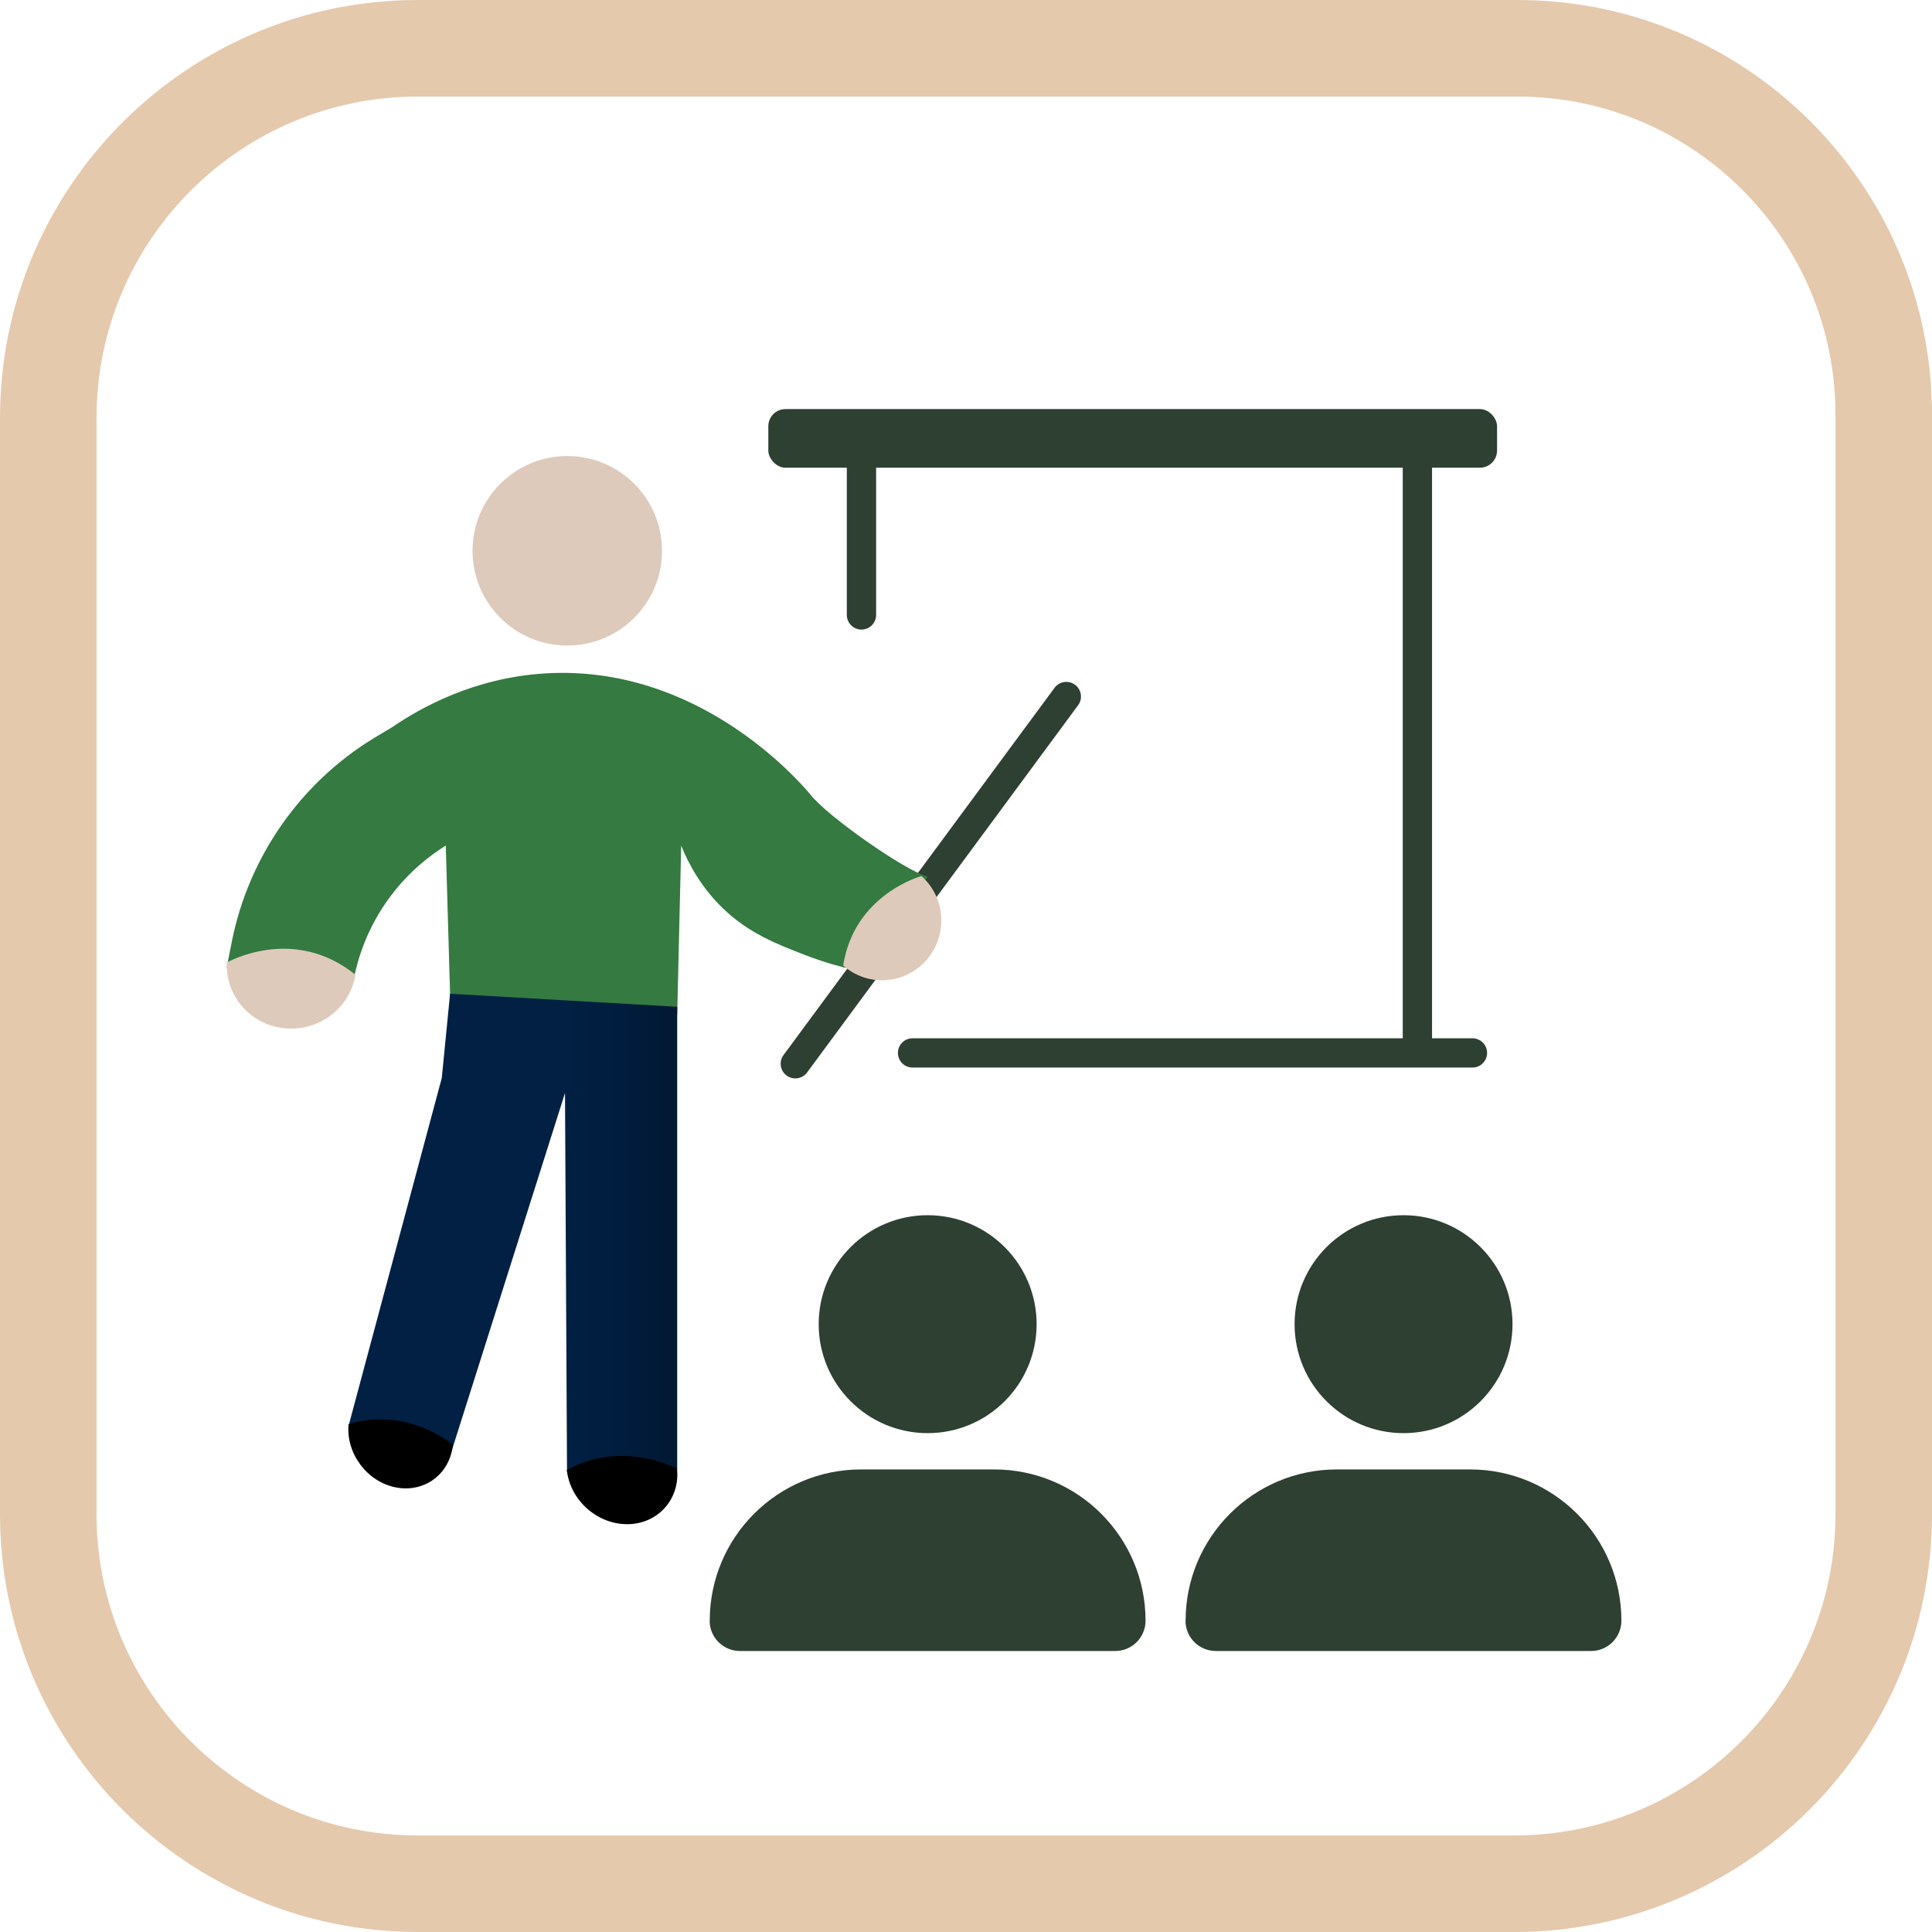
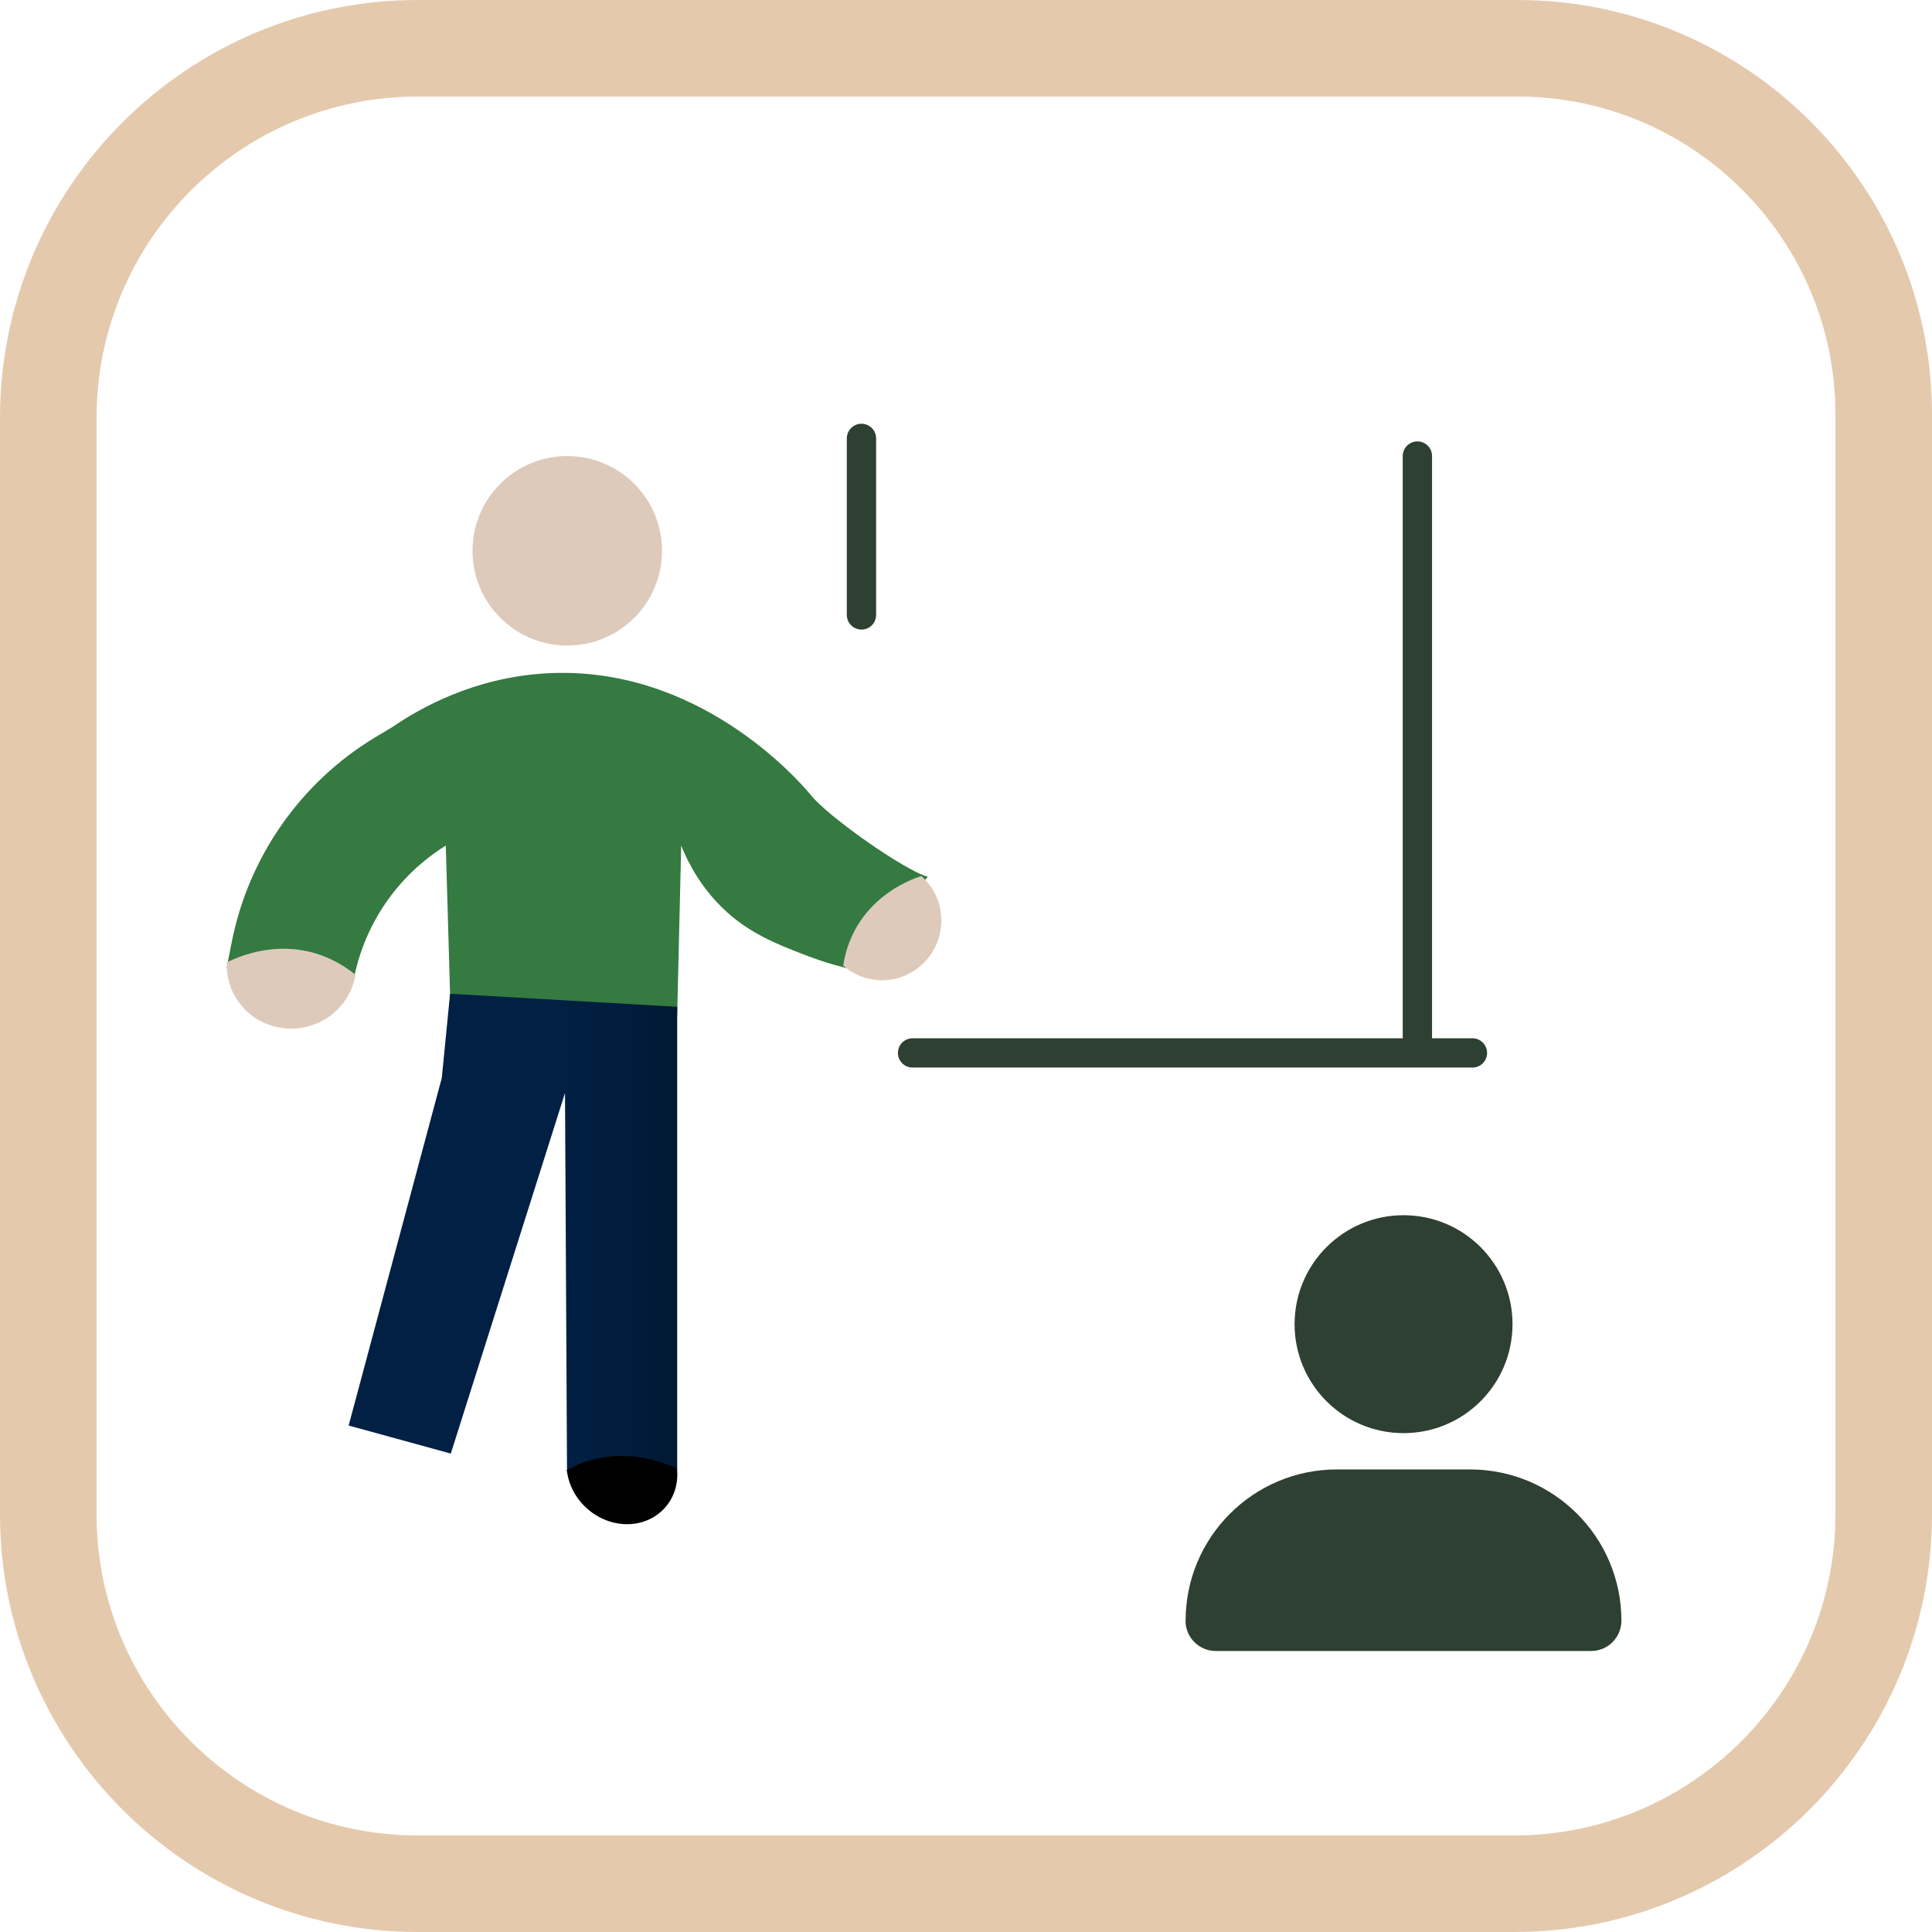
<svg xmlns="http://www.w3.org/2000/svg" id="Layer_2" data-name="Layer 2" viewBox="0 0 527.48 527.48">
  <defs>
    <style>      .cls-1 {        fill: #074170;        stroke: #2d4031;        stroke-linecap: round;        stroke-width: 8px;      }      .cls-1, .cls-2 {        stroke-miterlimit: 10;      }      .cls-3 {        fill: #2d4031;      }      .cls-2 {        fill: none;        stroke: #e5c9ad;        stroke-width: 26.36px;      }      .cls-4 {        fill: #decabb;      }      .cls-5 {        fill: #347a41;      }      .cls-6 {        fill: url(#linear-gradient);      }    </style>
    <linearGradient id="linear-gradient" x1="95.18" y1="336.55" x2="184.88" y2="336.55" gradientUnits="userSpaceOnUse">
      <stop offset=".64" stop-color="#012043" />
      <stop offset=".82" stop-color="#011d3e" />
      <stop offset="1" stop-color="#011832" />
    </linearGradient>
  </defs>
  <g id="Layer_1-2" data-name="Layer 1">
    <g>
      <path class="cls-2" d="M114.08,13.18h300.22c55.19,0,100,44.81,100,100v300.22c0,55.69-45.21,100.9-100.9,100.9H114.08c-55.69,0-100.9-45.21-100.9-100.9V114.08C13.18,58.39,58.39,13.18,114.08,13.18Z" />
      <g>
-         <line class="cls-1" x1="291.13" y1="190.17" x2="217.14" y2="290.43" />
        <circle class="cls-4" cx="154.88" cy="150.38" r="25.87" />
        <path class="cls-5" d="M233.02,264.77c-3.24-.74-7.94-1.98-13.4-4.1-7.42-2.88-15.31-5.88-22.43-12.85-5.69-5.57-9.12-11.75-11.21-16.96-.36,15.41-.73,30.81-1.09,46.22-20.6.36-41.2.73-61.81,1.09-.46-15.77-.91-31.54-1.37-47.31-3.95,2.46-9.88,6.83-15.18,13.95-6.43,8.63-8.85,17.15-9.85,22.01-3.08-1.94-10.81-6.21-21.22-5.74-5.9.27-10.57,1.96-13.53,3.34.07-.63.16-1.27.29-1.91l1.05-5.31c4.6-23.22,18.73-43.48,38.93-55.75l4.93-2.95c7.47-5.11,22.16-13.52,41.99-14.66,41.34-2.38,68.62,28.91,72.14,33.08,4.47,5.83,25.8,20.78,32,22.43-3.3,4.74-6.98,9.68-11.06,14.72-3.09,3.82-6.16,7.38-9.18,10.71Z" />
-         <path class="cls-3" d="M223.52,361.53c0-16.43,13.32-29.75,29.75-29.75s29.75,13.32,29.75,29.75-13.32,29.75-29.75,29.75-29.75-13.32-29.75-29.75ZM193.78,442.49c0-22.81,18.5-41.3,41.3-41.3h36.35c22.84,0,41.33,18.5,41.33,41.3,0,4.55-3.69,8.27-8.27,8.27h-102.47c-4.55,0-8.27-3.69-8.27-8.27h.03Z" />
        <path class="cls-3" d="M353.45,361.53c0-16.43,13.32-29.75,29.75-29.75s29.75,13.32,29.75,29.75-13.32,29.75-29.75,29.75-29.75-13.32-29.75-29.75ZM323.7,442.49c0-22.81,18.5-41.3,41.3-41.3h36.35c22.84,0,41.33,18.5,41.33,41.3,0,4.55-3.69,8.27-8.27,8.27h-102.47c-4.55,0-8.27-3.69-8.27-8.27h.03Z" />
        <path class="cls-4" d="M252.95,262.11c-5.9,6.74-16.08,7.41-22.74,1.49,3.05-19.5,21.37-24.41,21.37-24.41,6.66,5.92,7.27,16.18,1.37,22.92Z" />
        <path class="cls-4" d="M97.05,266.13h0c-1.53,9.31-10.31,15.77-19.86,14.55-9.15-1.17-15.66-9-15.24-17.89,0,0,18.09-10.38,35.1,3.34Z" />
        <path class="cls-6" d="M122.88,271.33c-.75,7.66-1.51,15.32-2.26,22.97-8.48,31.63-16.96,63.26-25.43,94.9,9.3,2.55,18.6,5.1,27.89,7.66,10.39-32.82,20.78-65.63,31.18-98.45.18,34.46.36,68.92.55,103.37,10.03-.18,20.06-.36,30.08-.55v-126.35l-62-3.56Z" />
-         <path d="M123.63,394.45c-.75,7.97-7.74,13.19-15.59,11.64-7.85-1.55-13.62-9.28-12.87-17.25,16.01-4.98,28.46,5.61,28.46,5.61Z" />
        <path d="M184.84,401.01c.88,8.25-5.15,15.03-13.45,15.13-8.3.09-15.75-6.53-16.63-14.79,15.25-8.45,30.08-.34,30.08-.34Z" />
-         <rect class="cls-3" x="209.77" y="111.69" width="198.96" height="16" rx="4.67" ry="4.67" />
        <line class="cls-1" x1="386.98" y1="124.51" x2="386.98" y2="285" />
        <line class="cls-1" x1="402.01" y1="287.47" x2="249.15" y2="287.47" />
        <line class="cls-1" x1="235.2" y1="119.69" x2="235.2" y2="167.89" />
      </g>
    </g>
  </g>
</svg>